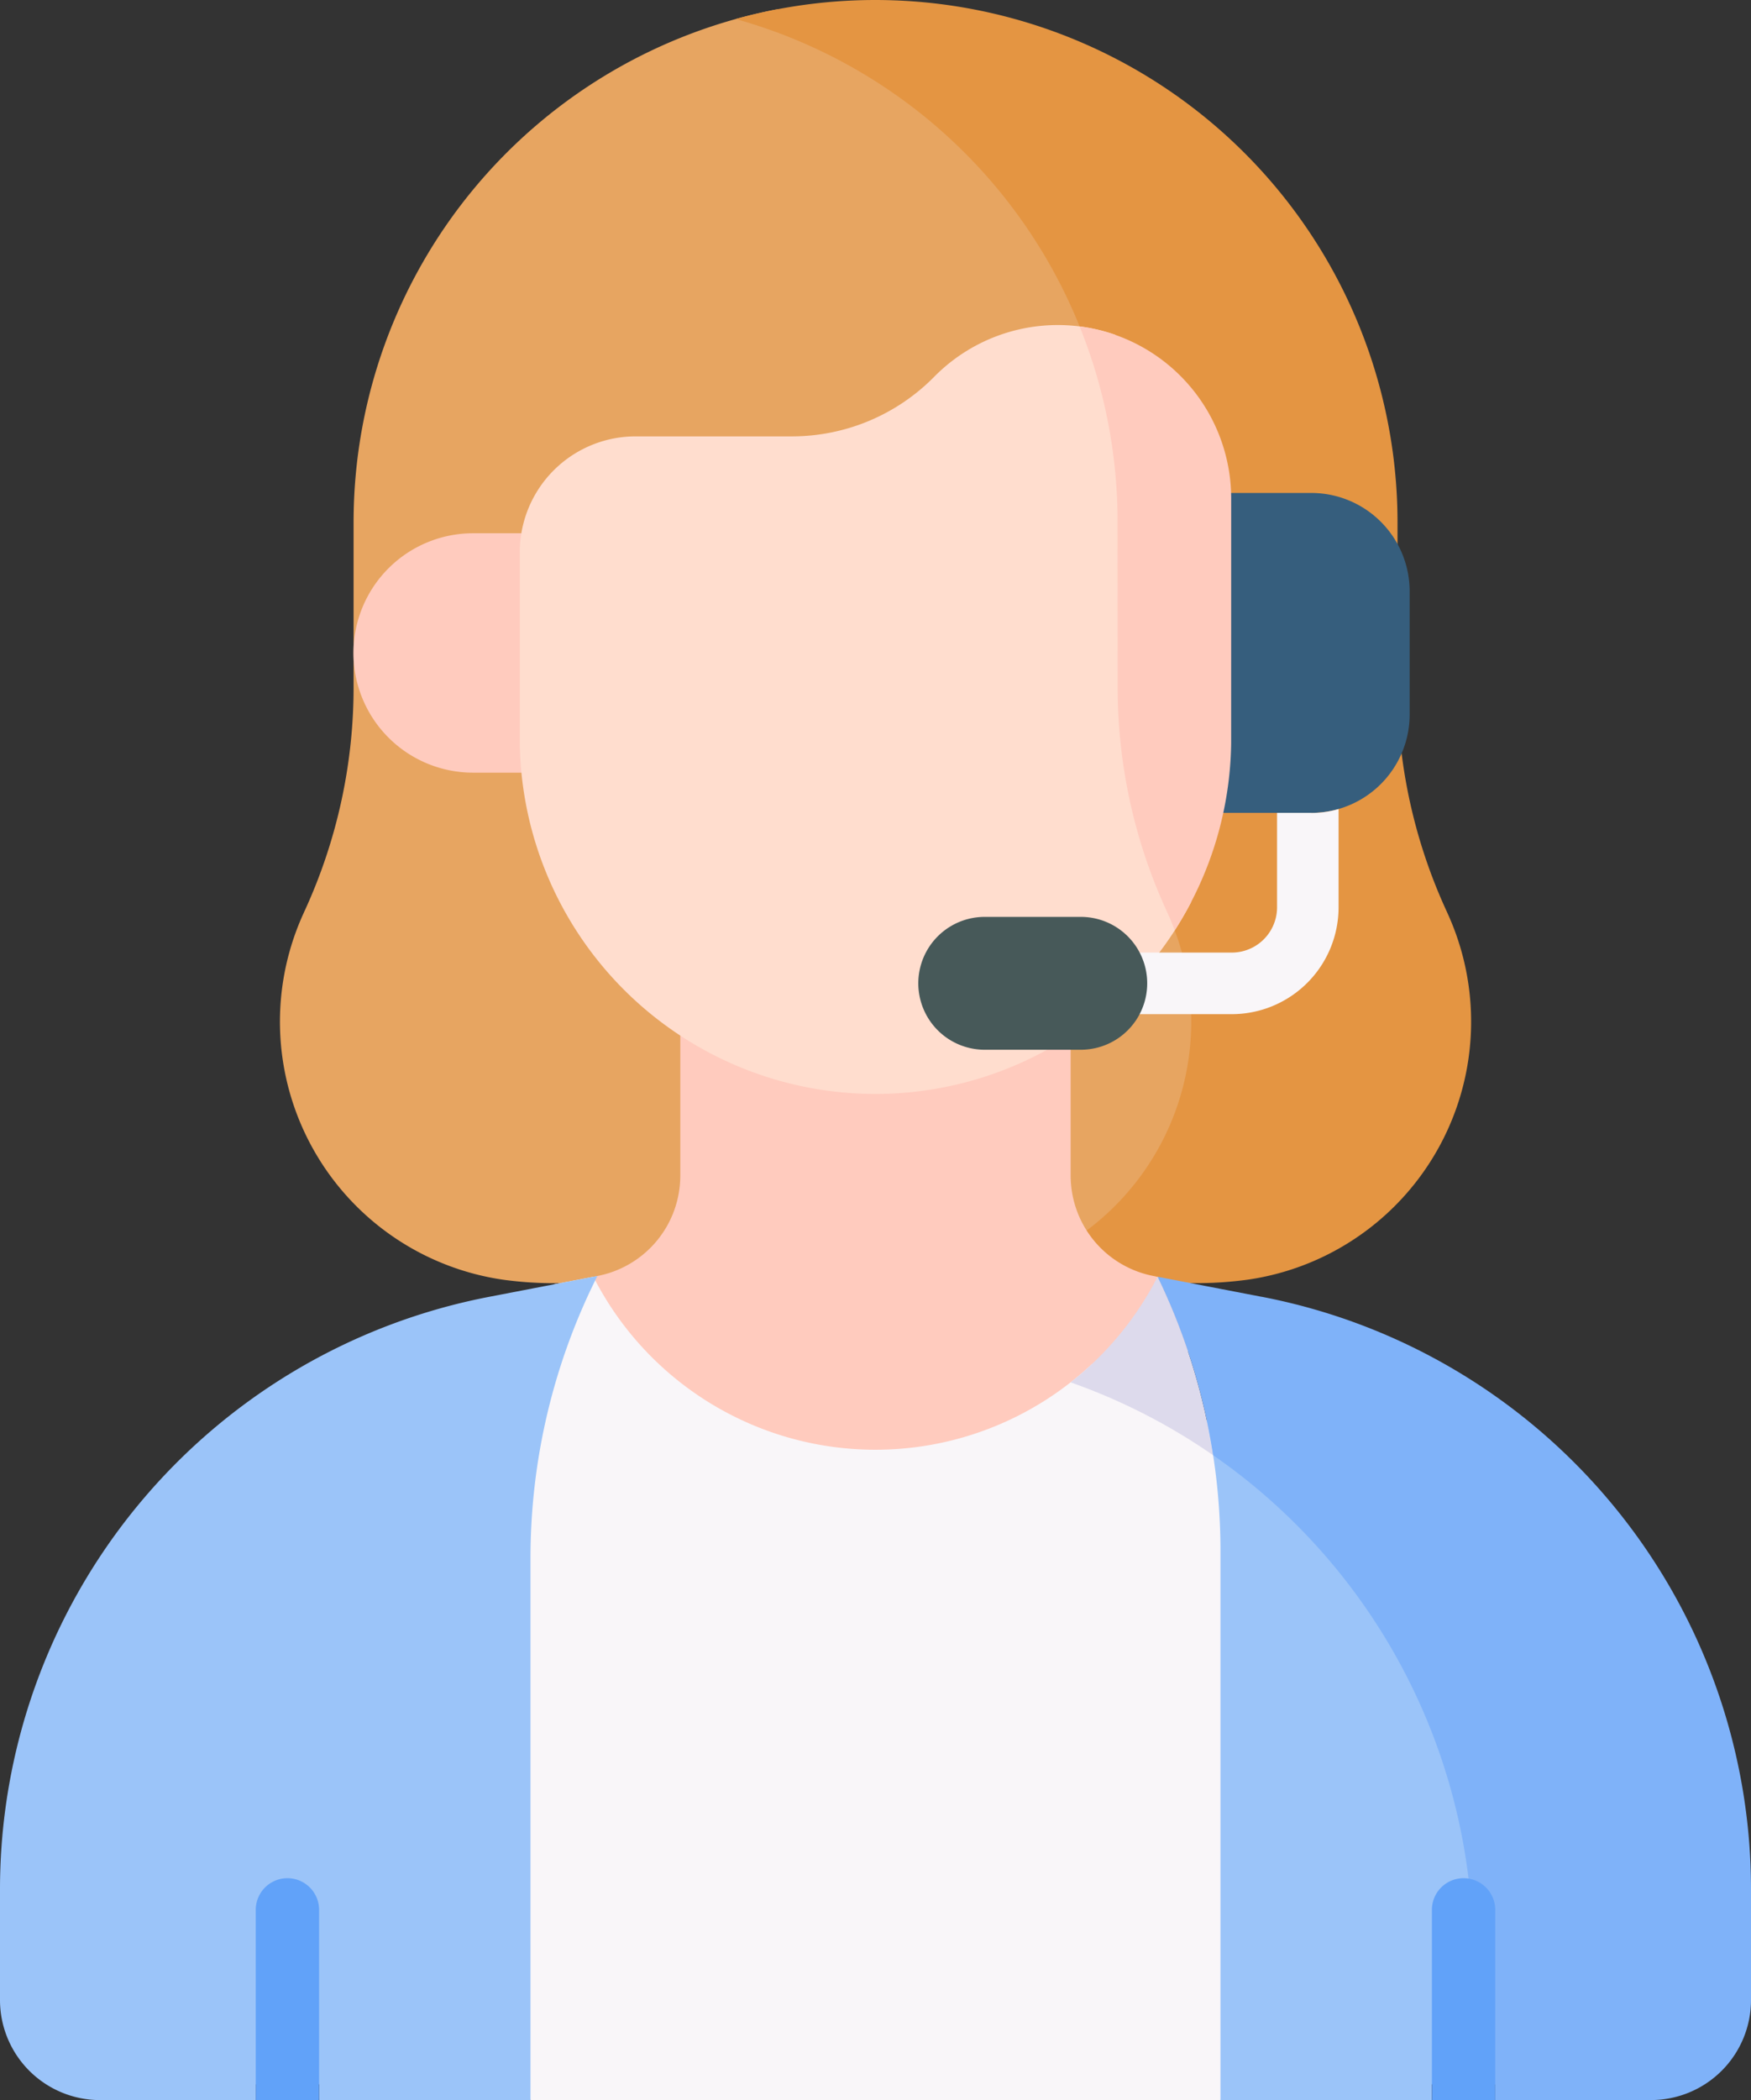
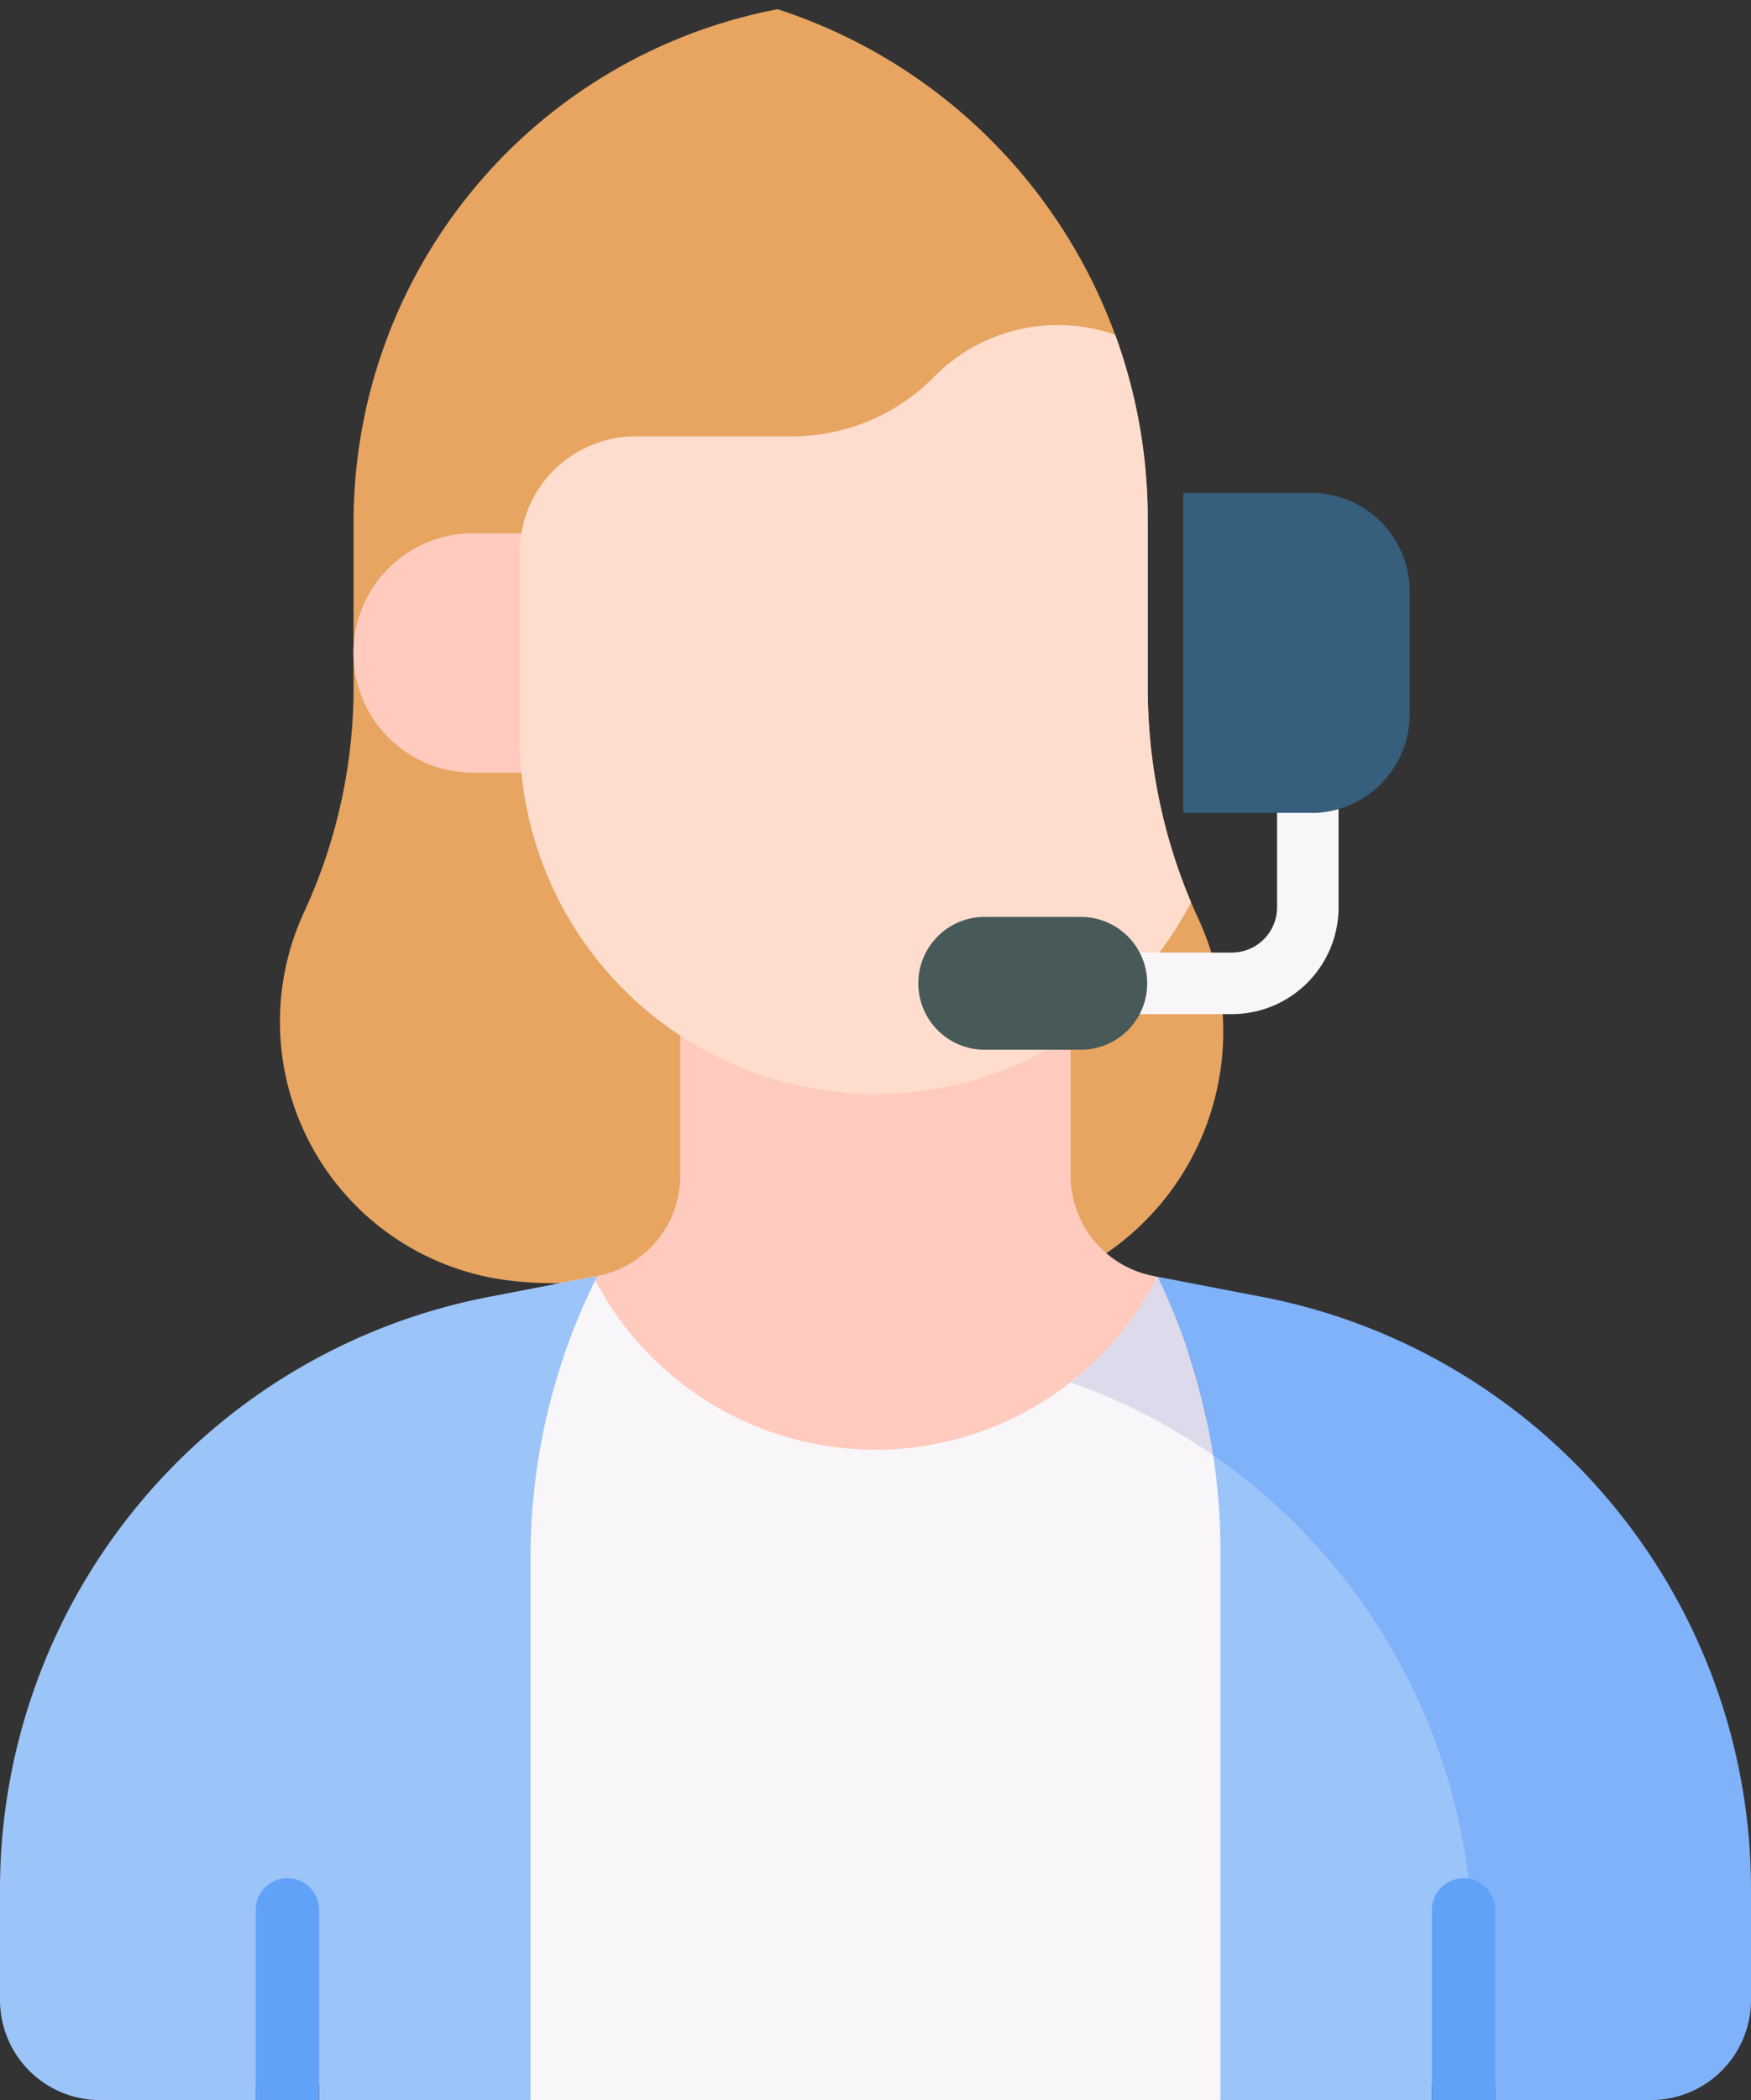
<svg xmlns="http://www.w3.org/2000/svg" width="130.869" height="156.892" viewBox="0 0 130.869 156.892">
  <rect x="0" y="0" width="130.869" height="156.892" fill="#333333" stroke="none" />
  <g id="contact_girl" transform="translate(-839 -308)">
    <path id="路径_112" data-name="路径 112" d="M958.89,377.748l-.105-.228a41,41,0,0,1-3.728-17.259l0-12.492a40.054,40.054,0,0,0-27.662-38.085A39.02,39.02,0,0,0,895.7,348.005l0,12.169a39.977,39.977,0,0,1-3.633,16.817c-.035.074-.069.147-.1.22A19.476,19.476,0,0,0,906.875,404.6a28.082,28.082,0,0,0,3.814.26h36.944a20.045,20.045,0,0,0,11.257-27.108Zm0,0" transform="translate(-30.273 -0.996)" fill="#e7a561" />
    <path id="路径_113" data-name="路径 113" d="M912.6,405.5h7.6v17.886h-7.6a8.943,8.943,0,1,1,0-17.886Zm0,0" transform="translate(-38.241 -57.662)" fill="#ffcbbe" />
-     <path id="路径_114" data-name="路径 114" d="M1026.764,376.216c-.034-.074-.067-.147-.1-.22a39.977,39.977,0,0,1-3.633-16.817l0-12.169a39.032,39.032,0,0,0-49.466-37.589,39.022,39.022,0,0,1,28.551,37.589l.005,12.169A39.984,39.984,0,0,0,1005.747,376l.1.22A19.475,19.475,0,0,1,990.932,403.6a28.083,28.083,0,0,1-3.814.26h20.915a28.12,28.12,0,0,0,3.814-.26,19.475,19.475,0,0,0,14.916-27.384Zm0,0" transform="translate(-79.581 0)" fill="#e49542" />
    <path id="路径_115" data-name="路径 115" d="M964.568,517.046a29.957,29.957,0,0,0,23-10.736,3.821,3.821,0,0,0-2.222-6.194,7.634,7.634,0,0,1-6.191-7.494V471.656H949.978v20.965a7.632,7.632,0,0,1-6.191,7.494,3.821,3.821,0,0,0-2.222,6.194,29.957,29.957,0,0,0,23,10.736Zm0,0" transform="translate(-60.134 -96.79)" fill="#ffcbbe" />
    <path id="路径_116" data-name="路径 116" d="M929.718,562.112V600.2l2.586,2.758H983.87l2.586-2.758V562.112a48.57,48.57,0,0,0-.653-7.9,46.67,46.67,0,0,0-11.533-6.243A23.655,23.655,0,0,1,937,541.453l-2.927.563a48.581,48.581,0,0,0-4.357,20.1Zm0,0" transform="translate(-53.653 -138.07)" fill="#f9f6f9" />
    <path id="路径_117" data-name="路径 117" d="M1041.5,541.788l-.158-.331a23.8,23.8,0,0,1-6.5,7.888,44.81,44.81,0,0,1,10.652,5.445,46.845,46.845,0,0,0-3.99-13Zm0,0" transform="translate(-115.825 -138.073)" fill="#dddaec" />
    <path id="路径_118" data-name="路径 118" d="M839,587.136V595.4a7.477,7.477,0,0,0,7.477,7.479h11.637V601.7h4.735v1.179h15.8v-40.5a46.884,46.884,0,0,1,5-21.067l-8.092,1.558A45.076,45.076,0,0,0,839,587.136Zm0,0" transform="translate(0 -137.987)" fill="#9bc4f9" />
    <path id="路径_119" data-name="路径 119" d="M1059.75,567.738a46.8,46.8,0,0,1,1.024,9.721v41.049h15.8v-1.18h4.735v1.18h.4V607.435a46.85,46.85,0,0,0-21.964-39.7Zm0,0" transform="translate(-130.557 -153.616)" fill="#9bc4f9" />
    <path id="路径_120" data-name="路径 120" d="M1058.546,542.956l-.167-.032-7.621-1.467.158.331a46.9,46.9,0,0,1,3.992,13,45.071,45.071,0,0,1,19.418,37.065v9.93h1.668v1.18h11.636a7.479,7.479,0,0,0,7.479-7.479v-8.264a45.08,45.08,0,0,0-36.562-44.267Zm0,0" transform="translate(-125.239 -138.073)" fill="#7fb2f9" />
    <path id="路径_121" data-name="路径 121" d="M890.519,667.924V653.793a2.367,2.367,0,0,0-4.734,0v14.131c0,.027,0,.053,0,.08h4.727c0-.027,0-.053,0-.08Zm0,0" transform="translate(-27.67 -203.111)" fill="#61a2f9" />
    <path id="路径_122" data-name="路径 122" d="M1103.3,651.426a2.367,2.367,0,0,0-2.367,2.367V668h4.735V653.795a2.369,2.369,0,0,0-2.369-2.369Zm0,0" transform="translate(-154.914 -203.111)" fill="#61a2f9" />
    <path id="路径_123" data-name="路径 123" d="M1055.445,422.039h9.57a7.354,7.354,0,0,0,7.354-7.353v-9.193a7.353,7.353,0,0,0-7.354-7.353h-9.57Zm0,0" transform="translate(-128.011 -53.312)" fill="#365e7d" />
    <path id="路径_124" data-name="路径 124" d="M984.25,410.557a41.2,41.2,0,0,1-3.233-16.143l-.005-12.492a39.969,39.969,0,0,0-2.429-13.762,12.974,12.974,0,0,0-13.529,3.138,14.931,14.931,0,0,1-10.634,4.451H942.742a8.659,8.659,0,0,0-8.66,8.66v14.278a26.586,26.586,0,0,0,50.168,11.871Zm0,0" transform="translate(-56.234 -35.148)" fill="#ffddce" />
-     <path id="路径_125" data-name="路径 125" d="M1047.819,380.545a12.962,12.962,0,0,0-11.331-12.857,38.889,38.889,0,0,1,2.839,14.622l.005,12.169a39.987,39.987,0,0,0,3.634,16.817c.033.074.067.147.1.22.195.428.371.857.531,1.288a26.469,26.469,0,0,0,4.22-13.966Zm0,0" transform="translate(-116.8 -35.301)" fill="#ffcbbe" />
    <path id="路径_126" data-name="路径 126" d="M1053.689,456.215h-2.558v7.056a3.384,3.384,0,0,1-3.378,3.381h-9.161a2.3,2.3,0,1,0,0,4.6h9.161a7.985,7.985,0,0,0,7.975-7.977v-7.344a7.345,7.345,0,0,1-2.038.289Zm0,0" transform="translate(-116.684 -87.487)" fill="#f9f6f9" />
    <path id="路径_127" data-name="路径 127" d="M1019.132,485.578h-7.182a4.963,4.963,0,0,1,0-9.926h7.182a4.963,4.963,0,0,1,0,9.926Zm0,0" transform="translate(-99.353 -99.154)" fill="#475959" />
  </g>
</svg>